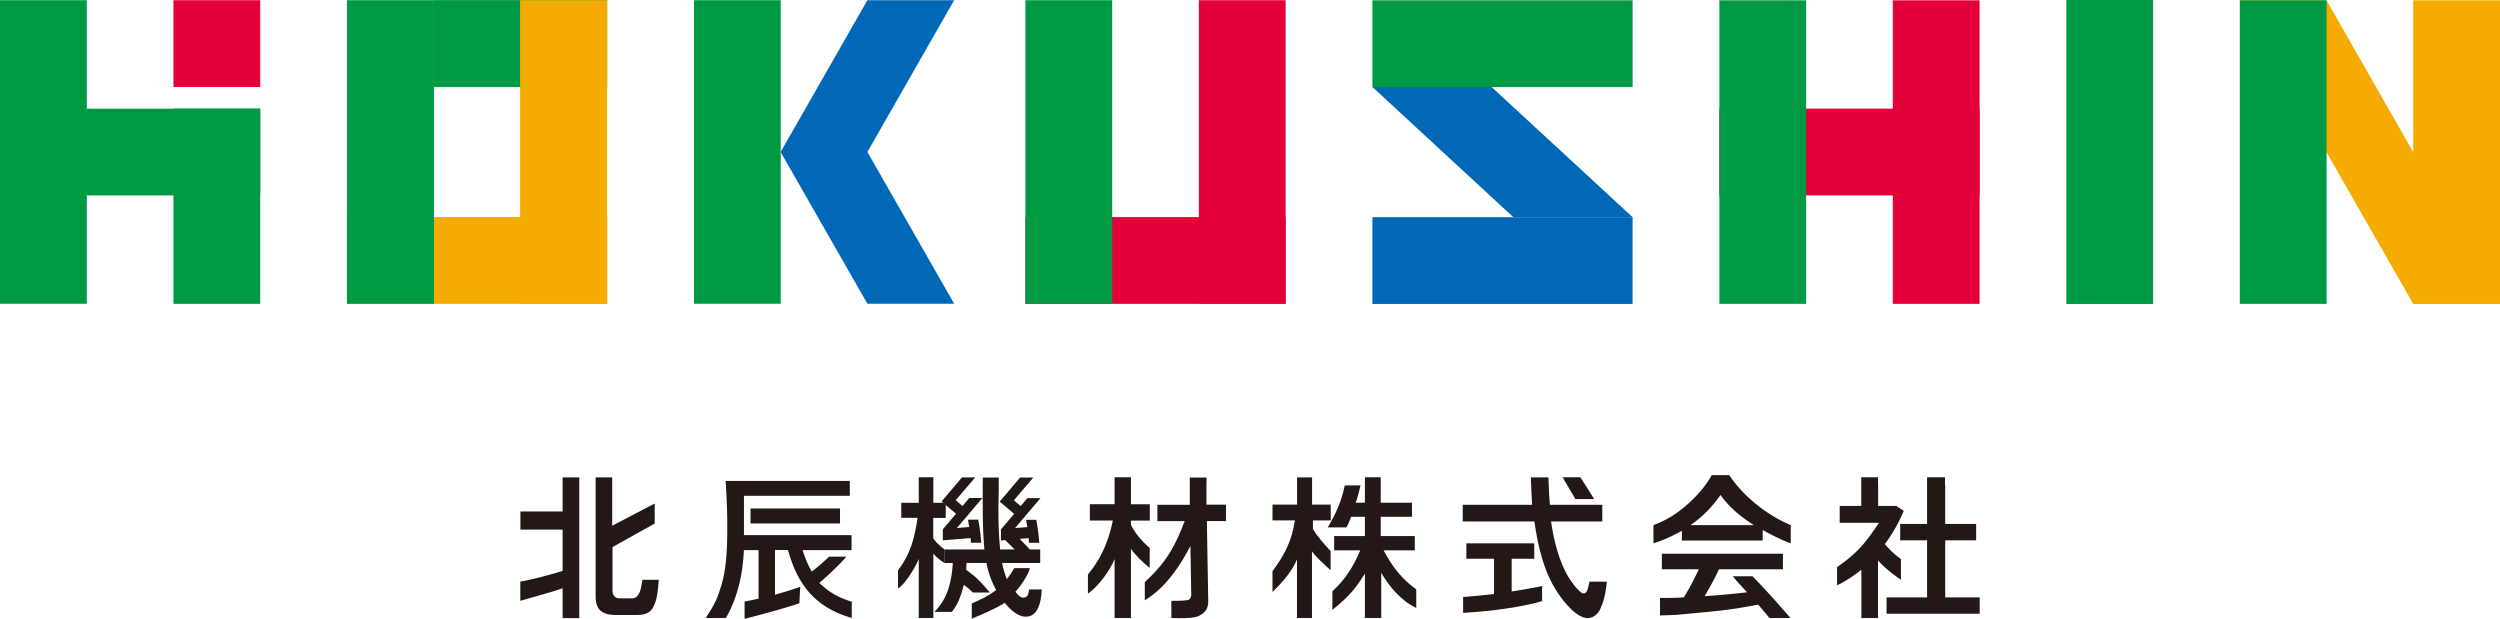
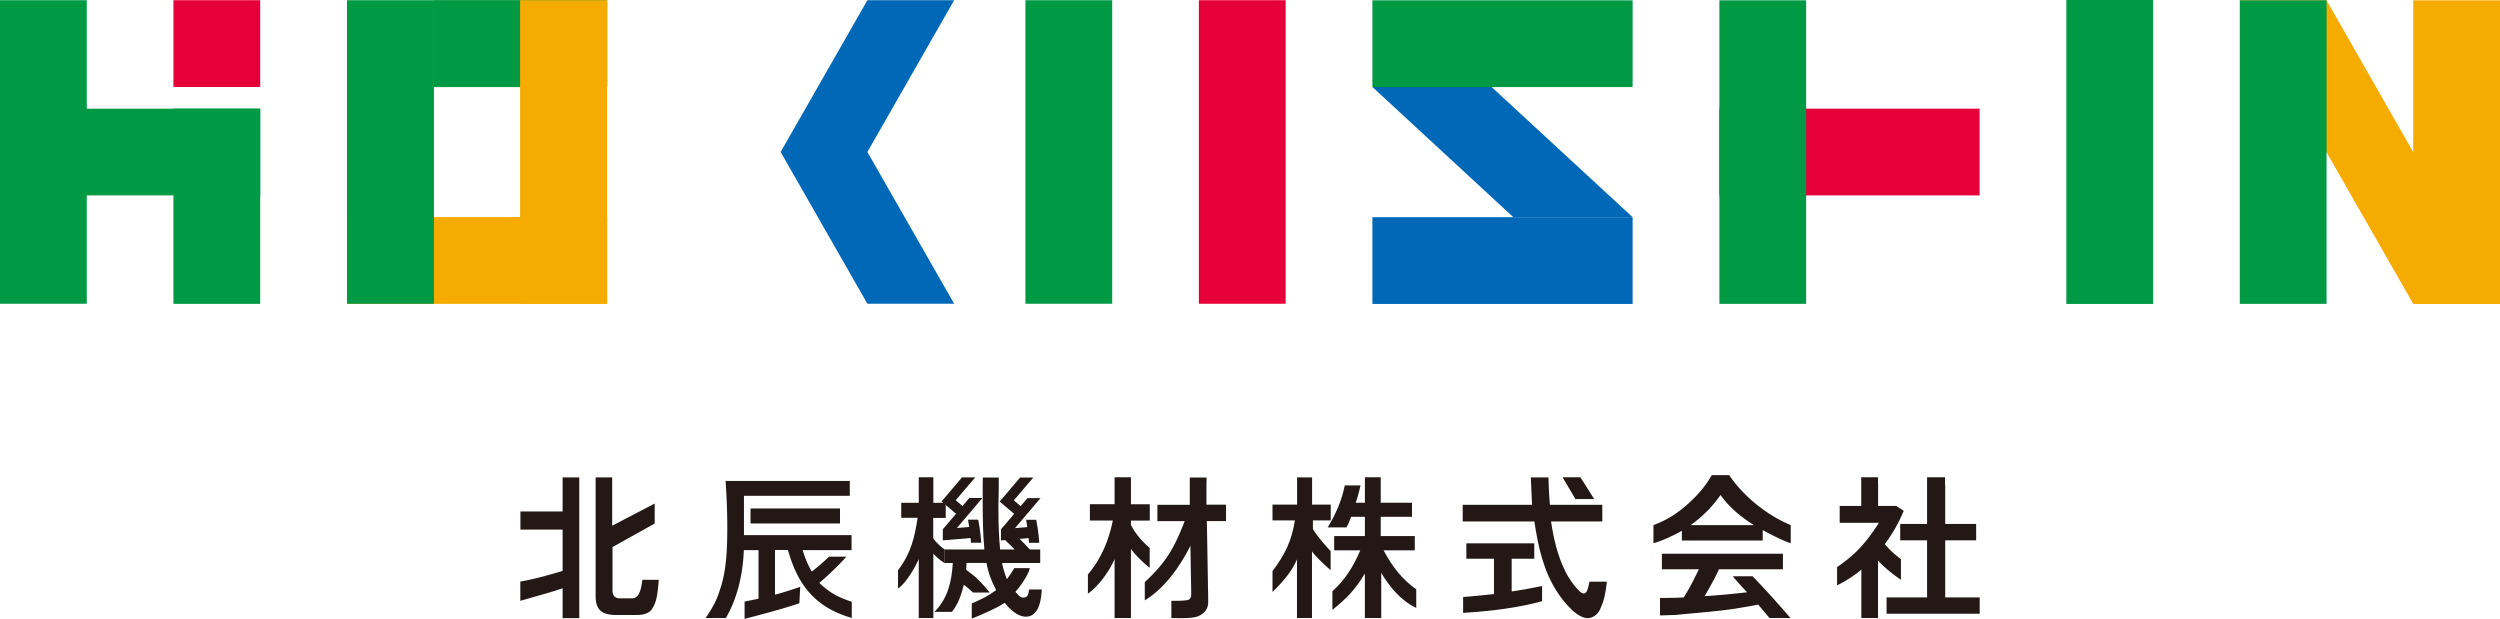
<svg xmlns="http://www.w3.org/2000/svg" id="_レイヤー_2" data-name="レイヤー 2" viewBox="0 0 240 59.42">
  <defs>
    <style>.cls-1{fill:#231815}.cls-1,.cls-2,.cls-3,.cls-4,.cls-5{stroke-width:0}.cls-2{fill:#e60039}.cls-3{fill:#f6ab00}.cls-4{fill:#094}.cls-5{fill:#0068b7}</style>
  </defs>
  <g id="_レイヤー_1-2" data-name="レイヤー 1">
-     <path class="cls-4" d="M66.62.02h8.33v29.14h-8.33z" />
    <path class="cls-5" d="M74.94 14.59h8.33L91.6.02h-8.33l-8.33 14.57zM91.6 29.16h-8.33l-8.33-14.57h8.33l8.33 14.57z" />
    <path class="cls-4" d="M0 .02h8.33v29.14H0zm16.65 10.41h8.33v18.74h-8.33z" />
    <path class="cls-2" d="M16.65.02h8.33v8.33h-8.33z" />
    <path class="cls-4" d="M0 10.43h24.98v8.33H0z" />
    <path class="cls-4" transform="rotate(90 49.98 4.19)" d="M45.8-4.12h8.35v16.63H45.8z" />
    <path class="cls-3" transform="rotate(90 45.8 25)" d="M41.64 12.51h8.33v24.98h-8.33z" />
    <path class="cls-4" d="M33.31.02h8.35v29.14h-8.35z" />
    <path class="cls-3" d="M49.93.02h8.35v29.14h-8.35z" />
-     <path class="cls-2" transform="rotate(90 110.93 25)" d="M106.77 12.51h8.33v24.98h-8.33z" />
    <path class="cls-2" d="M115.09.02h8.33v29.14h-8.33z" />
    <path class="cls-4" d="M98.44.02h8.33v29.14h-8.33z" />
    <path class="cls-3" d="M231.65 14.57L223.35.03h-8.33l8.3 14.54 8.35 14.6H240l-8.35-14.6z" />
    <path class="cls-4" d="M215.02.03h8.33v29.14h-8.33z" />
    <path class="cls-3" d="M231.67.03H240v29.14h-8.33z" />
    <path class="cls-4" d="M198.37 0h8.33v29.18h-8.33z" />
    <path class="cls-5" d="M156.73 20.85h-11.45l-13.53-12.5h11.44l13.54 12.5z" />
    <path class="cls-4" transform="rotate(90 144.24 4.19)" d="M140.08-8.3h8.33v24.98h-8.33z" />
    <path class="cls-5" transform="rotate(90 144.24 25.01)" d="M140.08 12.52h8.33V37.5h-8.33z" />
    <path class="cls-2" d="M165.06 10.43h24.98v8.33h-24.98z" />
    <path class="cls-4" d="M165.06.03h8.33v29.14h-8.33z" />
-     <path class="cls-2" d="M181.71.03h8.33v29.14h-8.33z" />
    <path class="cls-1" d="M49.95 57.66v-1.83c1.42-.25 2.63-.6 4.06-1.02v-3.97h-4.05V49.1h4.05v-3.27h1.6v13.51h-1.6v-2.87c-.52.19-1.01.33-1.55.49l-2.51.72zm8.85-5.14v4.18c0 .42.22.74.67.74h1.21c.8 0 .89-1.2.99-1.78h1.57c-.12 1.58-.24 2.14-.61 2.75-.33.55-.99.63-1.59.63h-1.88c-1.3 0-1.98-.44-1.98-1.79V45.83h1.59v4.64l4.08-2.13v1.92l-4.05 2.26zm49.77-6.14v2.03h1.81v1.57h-1.81v.39c.32.7.96 1.51 1.8 2.23v1.91c-.67-.53-1.37-1.22-1.8-1.82v6.64H107v-5.67c-.38.96-1.46 2.57-2.56 3.33v-1.84c1.28-1.53 2-3.25 2.39-5.18h-2.2V48.4H107v-2.58h1.57v.55zm7.25-.05v2.12h1.88v1.57h-1.84l.13 7.67c.02.72-.31 1.16-.93 1.45-.58.27-1.99.19-2.61.19v-1.65c.42 0 1.23 0 1.58-.08.24-.05.33-.31.33-.55l-.08-4.65c-.99 1.95-2.44 4.06-4.38 5.23v-1.75c2.09-1.92 2.88-3.4 3.83-5.85h-2.62v-1.57h3.11v-2.62h1.61v.5zm50.19-.71c1.27 1.9 3.49 3.79 5.9 4.79v1.75c-1.15-.43-2.13-.97-2.69-1.27v1h-7.76v-.94c-.61.36-1.78.93-2.73 1.2v-1.74c1.3-.49 2.18-1.05 3.23-1.96.93-.82 1.77-1.76 2.37-2.84h1.68zm-6.65 13.46V57.4c.75 0 1.52 0 2.28-.05.55-.86 1.01-1.78 1.45-2.7h-3.55v-1.49h11.62v1.49h-6.14c-.39.88-.9 1.74-1.37 2.58 1.32-.08 2.75-.22 4.07-.37-.1-.1-.85-.91-1.38-1.54h1.9c.93.94 2.53 2.7 3.64 4.01h-2.01c-.22-.27-.72-.85-1.08-1.29-.78.16-1.55.28-2.34.41-1.7.25-3.85.41-5.54.58 0 0-1.26.05-1.54.05m9-8.67c-1.22-.77-2.36-1.7-3.2-2.89a11.76 11.76 0 01-2.87 2.89h6.08zm11.93-3.96v2.12h1.74l.72.47c-.53 1.24-1.02 2.1-1.82 3.2.63.71.81.86 1.55 1.44v1.98c-.66-.44-1.69-1.25-2.2-1.86v5.53h-1.6v-4.65c-.52.47-1.54 1.14-2.33 1.51v-1.75c1.88-1.29 2.74-2.31 4.02-4.25h-3.77v-1.62h2.07v-2.75h1.61v.63zm6.44.11v3.74h2.97v1.57h-2.97v5.48h3.31v1.57h-8.94v-1.57H185v-5.48h-2.58V50.3H185v-4.48h1.72v.74zm-105.5 6.88h-1.65c-.48.46-1.03.95-1.66 1.43-.38-.64-.66-1.35-.88-2.06h4.7v-1.44H71.42V47.6h10.16v-1.43H69.66c.09 1.44.16 2.89.16 4.35 0 1.93-.06 4.08-.61 5.8-.27.82-.41 1.45-1.47 3.01h1.94c1.15-1.96 1.64-4.29 1.73-6.52h1.41v4.66c-.57.13-.79.17-1.34.28v1.66l1.08-.28c1.4-.38 2.8-.75 4.18-1.22l.08-1.57c-.8.27-1.6.53-2.42.75V52.8h1.24c.85 2.98 2.32 5.44 6.13 6.52v-1.55c-1.32-.44-2.07-.83-3.12-1.81.71-.59 1.97-1.78 2.61-2.53" />
    <path class="cls-1" d="M72.05 48.81h8.59v1.44h-8.59zm26.74 7.79c-.06.5-.15.77-.57.77-.3 0-.53-.3-.74-.56.38-.42.71-.88 1-1.38 0 0 .28-.46.39-.89h-1.5c-.29.5-.36.59-.71 1.06-.2-.49-.36-1.02-.46-1.55h3.66v-1.3h-.99l-.98-1.02.86-.07.03.45h.99s-.07-1.12-.29-2.21h-.97s.05.29.11.7l-1.18.1 2.45-2.88h-1.26l-.65.77-.65-.56 1.87-2.19h-1.27l-1.33 1.57-.63.74 1.39 1.18-1.27 1.49v1.06l.41-.03.91.9h-1.4c-.11-1.18-.16-2.36-.16-3.53v-.6c0-.49.02-1.13.03-1.62v-1.16h-1.53s-.01.63-.01.94v1.4c0 1.52.02 3.05.16 4.57h-3.84v1.3h.81c-.11 1.76-.47 3.41-1.77 4.69h1.68c.61-.75.9-1.64 1.15-2.6.26.2.54.41.87.74h1.62c-.62-.74-1.17-1.36-1.74-1.78l-.53-.4c.03-.19.03-.52.03-.66h1.92c.16.91.49 1.79.93 2.61-.82.6-1.4.87-2.34 1.28v1.46c.9-.37 2.34-.97 3.16-1.52.49.6 1.21 1.33 2.04 1.33.94 0 1.45-.95 1.52-2.61h-1.2z" />
    <path class="cls-1" d="M92.93 49.89s.05.29.11.7l-1.18.1 2.45-2.88h-1.26l-.65.77-.65-.56 1.87-2.19h-1.27l-1.33 1.57-.63.74 1.39 1.18-1.27 1.49v1.06l2.67-.22.03.45h.99s-.07-1.12-.29-2.21h-.97zm34.82.07v-1.52h-1.79v-2.61h-1.44v2.61h-2.36v1.52h2.15c-.31 1.99-.96 3.27-2.15 4.87v2c1.31-1.28 1.96-2.21 2.35-3.13v5.63h1.44v-6.4c.31.47 1.17 1.26 1.79 1.81v-1.83c-.46-.51-1.24-1.34-1.7-2.12v-.83h1.7z" />
    <path class="cls-1" d="M132.82 52.83h3v-1.37h-3.27v-1.85h3v-1.35h-3v-2.44h-1.52v2.44h-.88c.06-.17.14-.39.2-.63.06-.2.22-.83.26-1.03h-1.51c-.31 1.49-.84 2.71-1.64 4.03h1.8c.16-.28.26-.51.45-1.02h1.32v1.85h-2.95v1.37h2.51c-.66 1.54-1.42 2.79-2.68 3.93v1.79c1.51-1.22 2.23-2.03 3.12-3.49v4.27h1.57v-4.34c.72 1.24 1.85 2.66 3.36 3.37v-1.78c-1.36-.98-2.25-2.1-3.14-3.75zm-42.03-3.11v-1.29l-.2-.16h-.99v-2.45h-1.4v2.45h-1.68v1.44h1.57c-.28 1.82-.61 3.37-1.88 5.03v1.76c.77-.49 1.71-2.15 1.99-2.84v5.67h1.4v-6.17c.39.4.55.55 1.07.89v-1.31s-.68-.47-1.08-1.06v-1.96h1.2zm61.8 6.12c-.01.09-.06.24-.12.52-.08.35-.2.61-.44.61s-.57-.36-.9-.77c-.39-.49-.71-1.04-.82-1.27-.77-1.52-1.16-3.19-1.41-4.87h4.92v-1.6h-5.03c-.05-.58-.11-1.49-.11-1.79l-.03-.84h-1.69c.03.88.08 1.76.12 2.63h-6.66v1.6h6.88c.35 2.37.88 4.81 2.23 6.83.28.44.77 1.08 1.33 1.62.49.47 1.07.83 1.55.83s.99-.34 1.21-.87c.27-.63.46-1.07.64-2.63h-1.68z" />
    <path class="cls-1" d="M153.04 47.91s-1.32-2.11-1.33-2.09h-1.7l1.23 2.09h1.8zm-7.92 5.73h2.17v-1.48h-6.52v1.48h2.65v3.39c-1 .11-1.94.21-2.96.28v1.53l.36-.03c2.44-.15 5.2-.52 7.22-1.1v-1.45c-.97.19-1.95.38-2.92.52v-3.14z" />
  </g>
</svg>